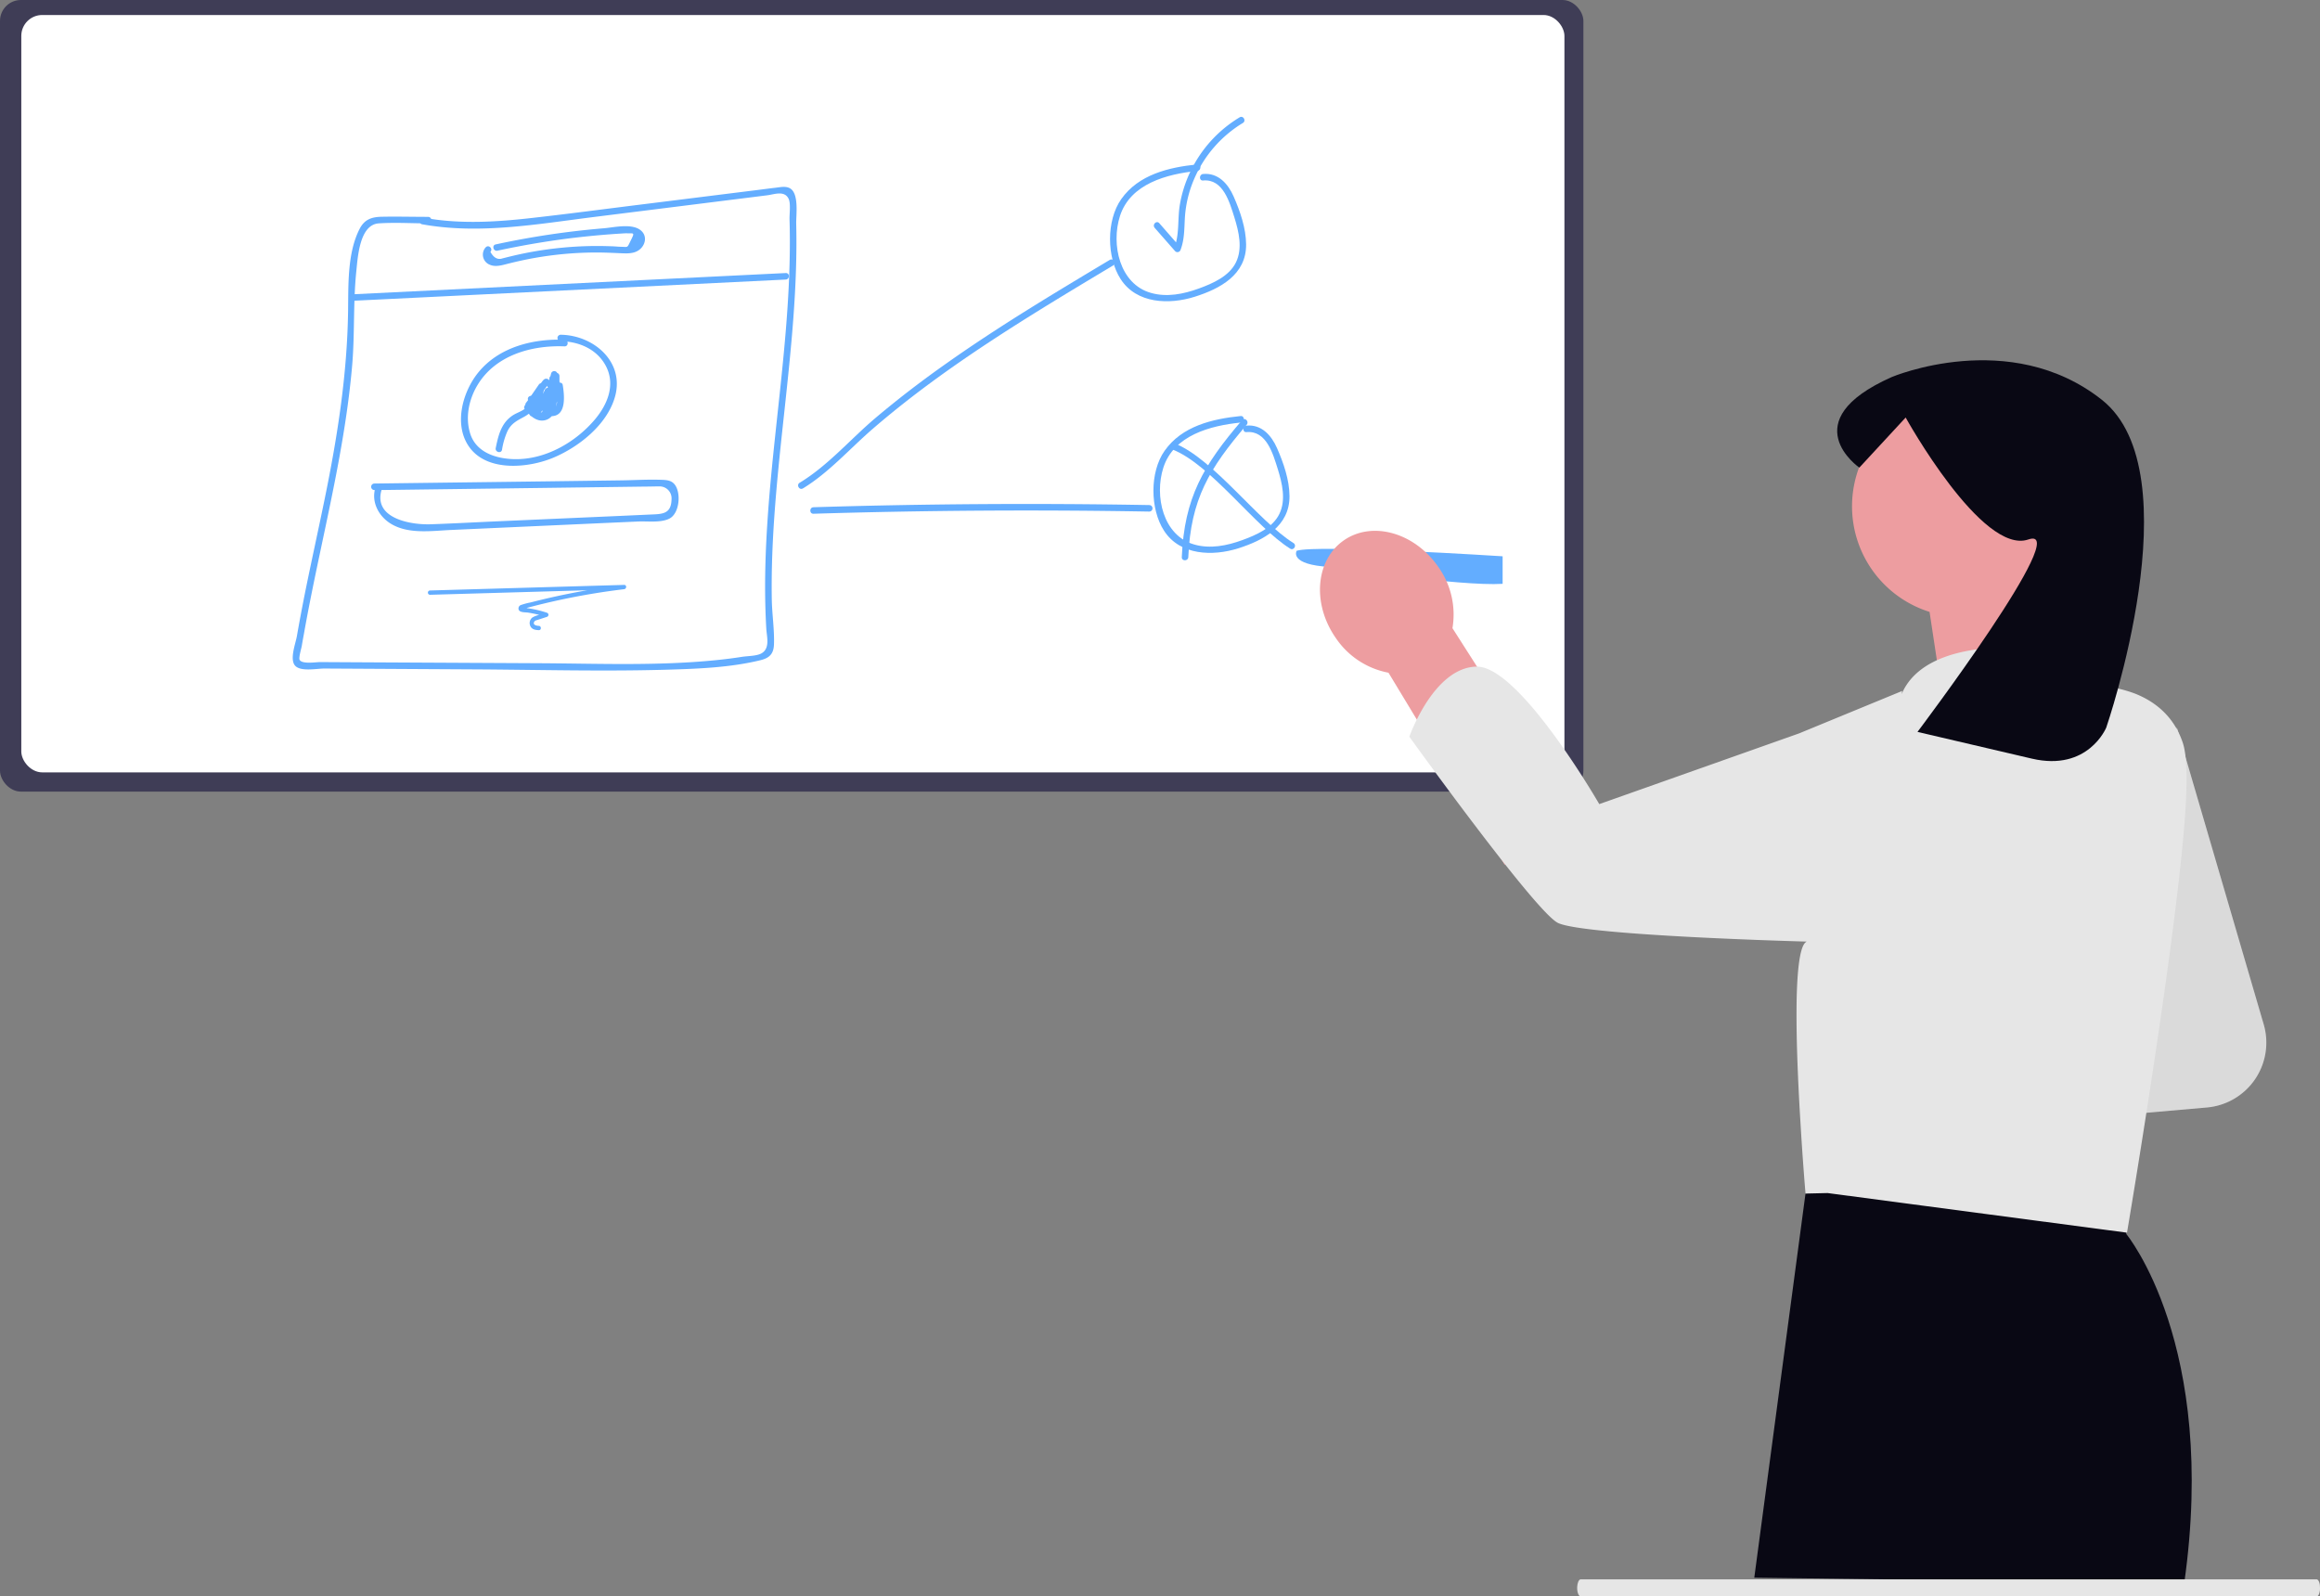
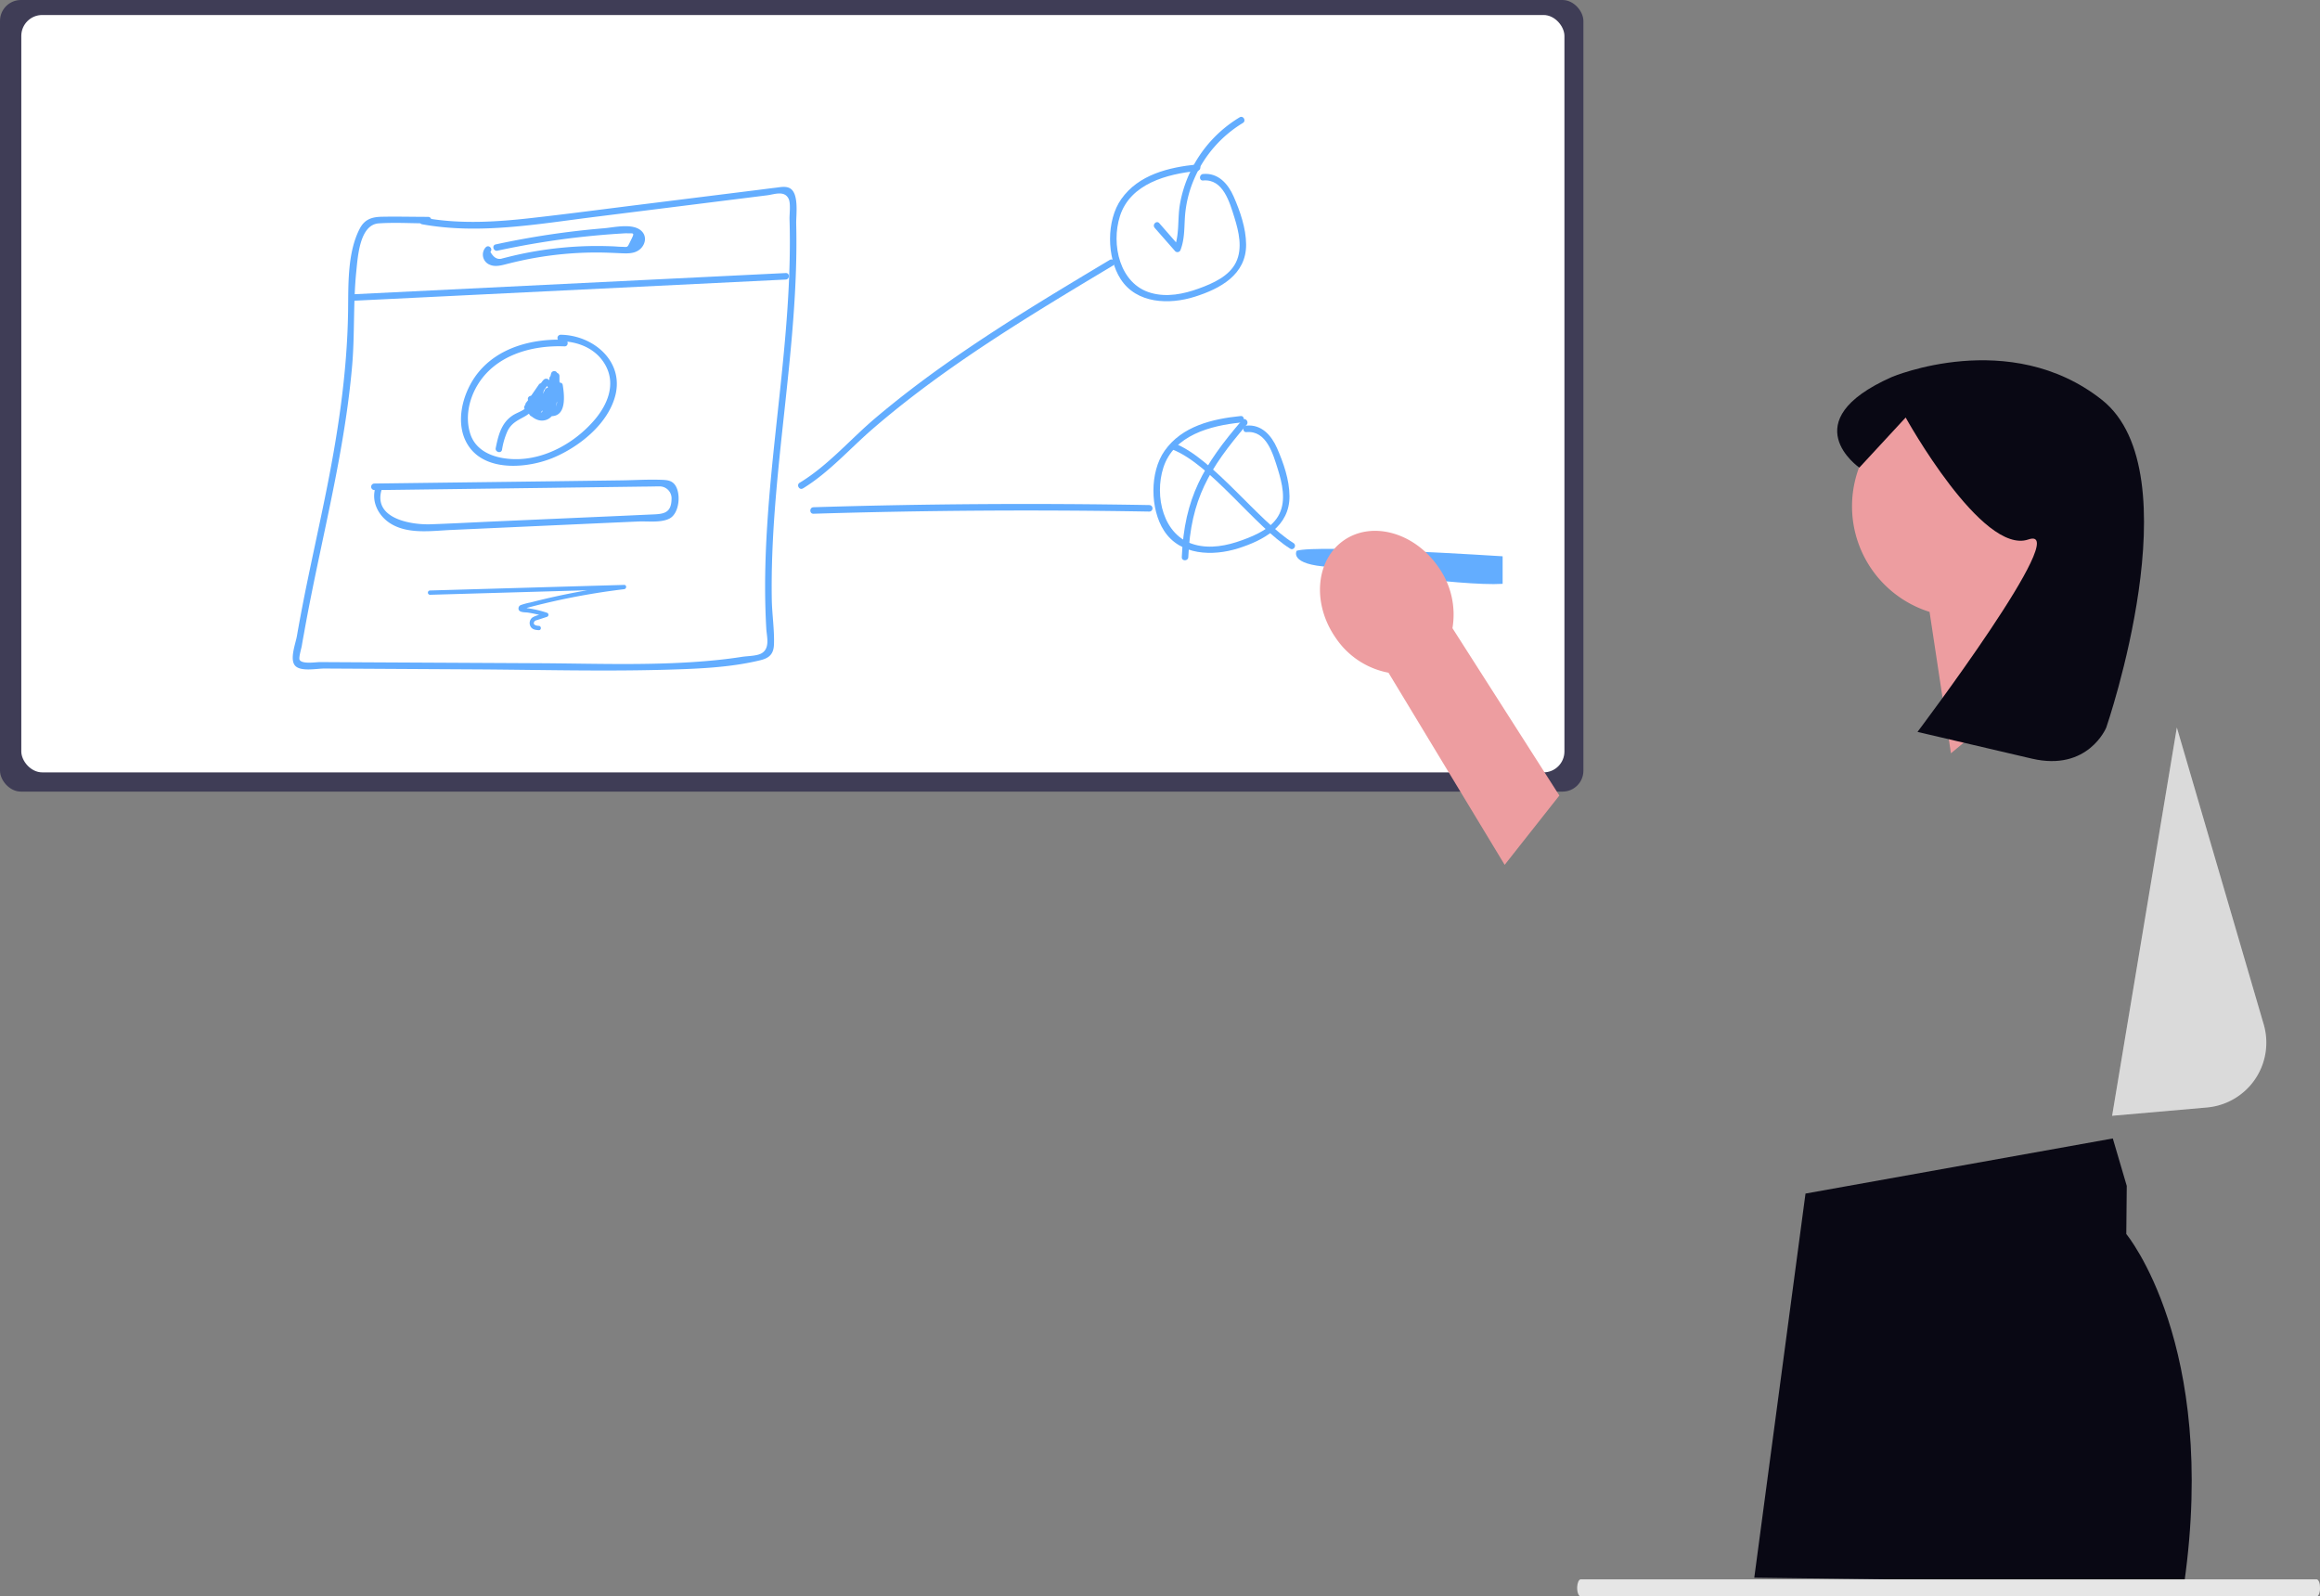
<svg xmlns="http://www.w3.org/2000/svg" width="800" height="550.557" viewBox="0 0 800 550.557" role="img">
  <rect x="0" y="0" width="800" height="550.557" fill="#808080" stroke="none" />
  <g transform="translate(-560 -265)">
    <path d="M592.769,201.975a38.166,38.166,0,1,0-49.6,36.421l7.378,48.76,37.612-31.344s-8.125-10.35-12.483-22.02a38.124,38.124,0,0,0,17.092-31.818Z" transform="translate(682.195 237.622)" fill="#ed9da0" />
    <rect width="546" height="273" rx="7.21" transform="translate(560 265)" fill="#3f3d56" />
    <rect width="532.115" height="261.186" rx="7.21" transform="translate(567.344 270.174)" fill="#fff" />
    <path d="M336.9,277.055c19.741,3.643,39.879,0,59.538-2.469l59.747-7.481c2.416-.307,5.932-1.75,7.353,1.2.8,1.653.262,5.236.322,7.136.157,5.236.142,10.473,0,15.709-.269,10.009-1,20-1.937,29.96-1.818,19.5-4.391,38.9-5.678,58.475-.658,9.964-.987,19.958-.7,29.922.067,2.379.165,4.758.307,7.129.157,2.656,1.346,6.6-1.549,8.371-1.653,1.017-4.907.965-6.8,1.264-2.992.471-5.984.845-9.036,1.152-20.115,2.012-40.492,1.174-60.682,1.055l-60.966-.314-14.871-.082c-1.346,0-6.2.808-7.032-.793-.352-.681.583-3.867.748-4.72q.344-2.11.748-4.212c1.736-9.837,3.785-19.614,5.85-29.384,4.436-20.945,8.977-42,10.8-63.39.905-10.735.307-21.566,1.414-32.278.516-4.975,1.13-16.076,7.75-16.517,5.61-.374,11.385,0,17.011,0a1.122,1.122,0,1,0,0-2.244c-5.311,0-10.63-.142-15.941-.037-3.531.067-5.984.905-7.668,4.152-4.3,8.333-3.86,19.449-3.995,28.546-.322,21.776-3.665,43.088-8.019,64.385-2.192,10.72-4.556,21.4-6.732,32.129-1.025,5.124-2,10.263-2.9,15.417-.419,2.454-2.536,7.862-.673,10.114s7.593,1.04,10.159,1.055l17.849.1,34.2.195c22.1.127,44.27.748,66.36.1,10.548-.314,21.694-.748,31.964-3.269,3.06-.748,4.533-2.154,4.653-5.416.18-5.057-.643-10.271-.748-15.35-.748-43.462,9.463-86.318,8.416-129.795-.067-2.955,1.047-10.405-2.184-12.193-1.451-.808-3.336-.367-4.862-.187-2.917.337-5.827.748-8.745,1.092l-37.889,4.728c-12.111,1.5-24.214,3.112-36.348,4.488-12.844,1.5-25.815,2.386-38.615,0-1.414-.262-2.02,1.9-.6,2.162Z" transform="translate(368.393 65.243)" fill="#63adff" />
    <path d="M1006.994,201.922v-9.5s-64.1-4.137-71.029-1.9c0,0-2.841,4.813,11.568,5.583C947.536,196.105,992.383,202.856,1006.994,201.922Z" transform="translate(71.154 264.421)" fill="#63adff" />
    <path d="M319.636,313.5l149.476-7.331c1.444-.075,1.451-2.319,0-2.244L319.636,311.26C318.2,311.328,318.192,313.572,319.636,313.5Z" transform="translate(361.843 55.237)" fill="#63adff" />
    <path d="M381.216,289.564a3.74,3.74,0,0,0,1.324,6.037c2.012.92,4.376.15,6.373-.352,2.992-.748,5.984-1.414,9.059-1.96a123.544,123.544,0,0,1,20.265-1.885c3.1-.037,6.171.1,9.268.239,2.244.09,4.66.269,6.56-1.122,2.169-1.586,2.873-4.683.748-6.613-2.992-2.73-9.44-1.145-12.9-.86a289.209,289.209,0,0,0-37.3,5.565c-1.406.3-.815,2.469.6,2.162q12.171-2.626,24.529-4.219,6.074-.748,12.171-1.264c1.915-.157,3.83-.3,5.745-.411.748-.045,1.541-.127,2.3-.1,2.371.052,2.648-.374,1.227,2.491-1.264,2.536-.86,2.244-3.052,2.162-.928,0-1.855-.1-2.783-.15q-2.85-.12-5.7-.127-6.067,0-12.1.583c-3.411.329-6.815.793-10.188,1.391-2.109.374-4.2.808-6.291,1.287-.92.217-1.848.441-2.768.673-.441.12-.89.224-1.332.337q-2.454.853-4.182-2.244c1-1.04-.576-2.633-1.586-1.586Z" transform="translate(346.313 60.677)" fill="#63adff" />
    <path d="M405.769,334.1c-10.824-.419-22.516,2.506-29.645,11.221-5.58,6.815-8.76,18.507-2.85,26.182,6.351,8.229,20.28,6.777,28.68,3.269,8.887-3.74,18.612-11.453,21.282-21.1,3.329-12.051-7.481-21.162-18.739-21.3a1.122,1.122,0,1,0,0,2.244c6.418.075,12.717,2.828,15.709,8.8,3.134,6.3.434,12.911-3.74,17.953-6.688,8.027-17.145,14.078-27.8,13.906-6.4-.1-13.465-2.289-15.447-9.036-1.631-5.468-.389-11.445,2.454-16.293,6.149-10.473,18.664-14.019,30.139-13.57,1.444.052,1.444-2.192,0-2.244Z" transform="translate(348.854 48.07)" fill="#63adff" />
    <path d="M397.242,361.915c.92,2.992-2.88,3.98-4.683,5.012a10.428,10.428,0,0,0-3.239,2.835c-1.885,2.528-2.588,5.745-3.209,8.775-.284,1.414,1.878,2.012,2.169.6a25.438,25.438,0,0,1,1.893-6.456c1.346-2.678,3.276-3.576,5.79-4.952s4.331-3.508,3.441-6.411c-.419-1.376-2.588-.785-2.162.6Z" transform="translate(344.829 40.975)" fill="#63adff" />
    <path d="M397.97,366.069l-6.127,8.086,1.937,1.13,4.488-6.493-2.05-.868-2.237,8.535a1.13,1.13,0,0,0,2.05.868,39.424,39.424,0,0,1,3.419-4.81l-1.87-1.092a12.216,12.216,0,0,1-2.82,5.184l1.878,1.092a10.025,10.025,0,0,1,.815-2.992c.576-1.294-1.249-2.439-1.937-1.137a26.336,26.336,0,0,1-2.162,3.4l2.05.269.456-2.132-2.05-.269.329,1.87a1.129,1.129,0,0,0,1.878.494,22.336,22.336,0,0,0,4.488-6.77h-1.93a10.075,10.075,0,0,1,1.055,2.992c.269,1.347,2.057.845,2.2-.3a60.81,60.81,0,0,0,.494-7.555h-2.244v4.705c0,1.219,2,1.578,2.207.3a8.573,8.573,0,0,1,1.1-3.217h-1.967a4.988,4.988,0,0,1,.748,2.543,1.122,1.122,0,1,0,2.244,0l.284-1.5h-2.162c.217,1.324,1.04,8.782-1.885,7.907-.494-.12-.636-.09-.426.082l.666-1.421,1.563-3.314-2.095-.569c.135,1.541.277,3.74-.651,5.057a3.875,3.875,0,0,1-4.226.868,7.482,7.482,0,0,1-1.952-2.05l-1.534,1.5c1.242.905,3.254,3.127,4.855,3.254,1.219.1,2.244-.913,3.045-1.72a13.038,13.038,0,0,0,3.658-9.6,1.122,1.122,0,1,0-2.244,0v2.558a1.122,1.122,0,0,0,2.244,0v-6.276a1.122,1.122,0,1,0-2.244,0,26.946,26.946,0,0,1-.389,4.488l2.207.3a51.659,51.659,0,0,1-.247-5.378,1.122,1.122,0,0,0-2.2-.3c-.337,1.429-.748,2.835-1.145,4.234l2.05-.269-.157-.6c-.1-1.429-2.349-1.436-2.244,0a4.107,4.107,0,0,0,.464,1.736,1.134,1.134,0,0,0,2.05-.269c.426-1.406.808-2.813,1.145-4.234l-2.207-.3a51.669,51.669,0,0,0,.247,5.379c.112,1.152,1.967,1.646,2.2.3a30.912,30.912,0,0,0,.471-5.117h-2.244v6.276h2.244v-2.558h-2.244a10.787,10.787,0,0,1-2.73,7.69,9.185,9.185,0,0,1-.943.928c-.531.509-1.017.434-1.444-.232a18.693,18.693,0,0,1-3.09-2.244c-.928-.666-2.2.651-1.541,1.534,1.721,2.289,4.286,4.84,7.481,3.74,3.359-1.189,3.815-5.738,3.561-8.73-.082-.995-1.571-1.668-2.087-.561-.748,1.578-1.5,3.149-2.244,4.735a4.184,4.184,0,0,0-.673,1.975c.247,1.683,2.289,1.406,3.546,1.309,4.87-.367,4.1-7.271,3.538-10.742-.187-1.152-1.863-.973-2.162,0a6.607,6.607,0,0,0-.367,2.124H404.4a8.9,8.9,0,0,0-1.055-3.673,1.13,1.13,0,0,0-1.937,0,10.907,10.907,0,0,0-1.332,3.74l2.244.3v-4.705a1.122,1.122,0,1,0-2.244,0,60.81,60.81,0,0,1-.494,7.555l2.207-.3a12.843,12.843,0,0,0-1.279-3.5,1.13,1.13,0,0,0-1.937,0,20.466,20.466,0,0,1-4.137,6.314l1.878.494-.329-1.87c-.172-.995-1.578-1.025-2.05-.269a4.922,4.922,0,0,0-.681,3.86c.187,1.062,1.534.95,2.05.269a26.261,26.261,0,0,0,2.162-3.389l-1.937-1.137a12.765,12.765,0,0,0-1.047,3.523c-.135.987,1.04,2.02,1.878,1.092a14.961,14.961,0,0,0,3.4-6.179c.277-1.017-1.13-1.982-1.878-1.092a42.855,42.855,0,0,0-3.74,5.236l2.05.868,2.282-8.505a1.13,1.13,0,0,0-2.05-.868l-4.488,6.5c-.838,1.2,1.085,2.244,1.937,1.13l6.1-8.079c.868-1.152-1.077-2.244-1.937-1.137Z" transform="translate(349.364 29.997)" fill="#63adff" />
    <path d="M527.2,376.61c8.977-5.491,16.113-13.682,24.042-20.534,8.6-7.428,17.632-14.348,26.93-20.9,18.058-12.717,37.021-24.095,55.969-35.443a1.122,1.122,0,0,0-1.13-1.937c-18.948,11.348-37.919,22.7-55.977,35.443-8.52,5.984-16.839,12.328-24.813,19.06-8.677,7.331-16.4,16.457-26.182,22.374-1.234.748-.1,2.693,1.13,1.937Z" transform="translate(309.702 56.814)" fill="#63adff" />
    <path d="M699.342,253.848c-9.725.987-20.2,3.463-26.182,11.969-5.169,7.316-5.057,20.078-.2,27.588,5.513,8.535,16.779,8.842,25.531,6.082s17.811-7.6,17.729-18.058c-.045-5.61-2.072-11.453-4.309-16.539-1.93-4.391-5.349-8.229-10.525-7.742-1.429.135-1.444,2.379,0,2.244,6.934-.643,9.164,7.593,10.809,12.792,1.5,4.855,2.88,10.6.531,15.425s-8.012,7.286-12.852,9.051c-5.236,1.9-10.989,3.06-16.457,1.5-10.832-3.03-13.824-16.756-10.7-26.5,3.591-11.221,16.307-14.52,26.668-15.567,1.421-.142,1.436-2.386,0-2.244Z" transform="translate(273.475 67.855)" fill="#63adff" />
    <path d="M719.342,369.848c-9.725.987-20.2,3.463-26.182,11.969-5.169,7.316-5.057,20.078-.2,27.588,5.513,8.535,16.779,8.842,25.531,6.082s17.811-7.6,17.729-18.058c-.045-5.61-2.072-11.453-4.309-16.539-1.93-4.391-5.349-8.229-10.525-7.742-1.429.135-1.444,2.379,0,2.244,6.934-.643,9.164,7.593,10.809,12.792,1.5,4.855,2.88,10.6.531,15.425s-8.012,7.286-12.852,9.051c-5.236,1.9-10.989,3.06-16.457,1.5-10.832-3.03-13.824-16.756-10.7-26.5,3.591-11.221,16.307-14.52,26.668-15.567,1.421-.142,1.436-2.386,0-2.244Z" transform="translate(268.435 38.63)" fill="#63adff" />
    <path d="M689.759,270.173l7.084,8.079a1.13,1.13,0,0,0,1.87-.5c1.5-3.935,1.212-8.012,1.563-12.148a40,40,0,0,1,3.179-12.4A41.838,41.838,0,0,1,720.2,234.02c1.234-.748.1-2.693-1.13-1.937a43.925,43.925,0,0,0-16.928,18.6,42.986,42.986,0,0,0-3.74,11.872c-.748,4.855-.067,9.942-1.863,14.6l1.878-.5-7.047-8.064c-.958-1.085-2.536.509-1.586,1.586Z" transform="translate(268.388 73.381)" fill="#63adff" />
    <path d="M532.234,413.755q57.877-1.765,115.784-.748a1.122,1.122,0,0,0,0-2.244q-57.892-1.032-115.784.748C530.791,411.555,530.783,413.8,532.234,413.755Z" transform="translate(308.28 28.416)" fill="#63adff" />
    <g transform="translate(963.646 409.506)">
      <path d="M697.919,384.554c13.19,5.177,28.519,26.685,40.545,34.178,1.227.748,2.356-1.175,1.13-1.937-12.184-7.586-27.681-29.169-41.046-34.4-1.339-.531-1.923,1.638-.591,2.162Z" transform="translate(-697.203 -374.017)" fill="#63adff" />
      <path d="M723.173,371.6c-13.376,15.593-19.925,26.734-20.8,47.259-.06,1.444,2.184,1.444,2.244,0,.85-19.936,7.167-30.515,20.144-45.673C725.694,372.089,724.116,370.5,723.173,371.6Z" transform="translate(-698.505 -371.225)" fill="#63adff" />
    </g>
    <path d="M329.842,402.787l83.61-1.092,9.612-.127c1.728,0,3.456-.06,5.184-.067a4.123,4.123,0,0,1,4.025,4.488c-.112,5.236-3.4,5.049-7.712,5.236l-10.391.471-42.31,1.863c-7.578.337-15.163.748-22.741,1.01-6.837.209-19.838-2.02-16.8-11.969.419-1.384-1.743-1.975-2.169-.6-1.5,4.892,1.152,9.859,5.416,12.425,6.052,3.636,14.026,2.4,20.706,2.1l51.945-2.356,12.612-.561c3.232-.15,7.727.509,10.7-.995,3.486-1.758,4.1-8.737,1.9-11.677-1.13-1.5-2.715-1.631-4.488-1.7-4.653-.18-9.388.127-14.048.187l-25.9.344-59.178.748a1.122,1.122,0,1,0,0,2.244Z" transform="translate(359.289 31.237)" fill="#63adff" />
    <path d="M361.225,239.583l29.951,102.383a22.449,22.449,0,0,1-19.59,28.667L338.9,373.493Z" transform="translate(949.411 276.297)" fill="#f2f2f2" />
    <path d="M361.225,239.583l29.951,102.383a22.449,22.449,0,0,1-19.59,28.667L338.9,373.493Z" transform="translate(949.411 276.297)" opacity="0.1" />
    <path d="M781.265,172.023l40.062,66.256,18.863-23.9-36.866-57.718a28.214,28.214,0,0,0-4.963-21.24c-8.2-11.777-22.749-15.823-32.5-9.035s-11,21.836-2.8,33.613a28.219,28.219,0,0,0,18.2,12.024Z" transform="translate(257.523 324.969)" fill="#ed9da0" />
    <path d="M506.721,483.036l4.813,16.362-.163,16.591s31.643,38.059,19.986,120.378L383.092,634.51l17.66-132.464,105.969-19.01Z" transform="translate(781.833 174.573)" fill="#090814" />
-     <path d="M409.379,198.7c14.843-.226,42.285,47.412,42.285,47.412l22.545-7.972,46.356-16.413L556.1,207.1l-.156,1.074c.14-.338.292-.675.459-1.02,3.736-7.7,14.586-16.752,45.39-14.957L616.3,203.647l1.973,1.569a44.737,44.737,0,0,1,18.272,2.846c6.6,2.652,13.2,7.6,16.316,16.85,1.617,4.771,1.617,14.635.647,27.166C650,297.453,633.642,393.913,633.642,393.913L530.4,380.246l-7.616.178s-.905-10.4-1.714-24.013c-.5-7.989-.954-17.056-1.213-25.792-.178-6.4-.226-12.613-.113-18.078.016-.338.016-.676.032-1.019.307-9.977,1.31-17.205,3.462-18,0,0-6.678-.178-16.316-.534-23.285-.873-63.874-2.83-69.661-5.983-8.182-4.447-51.085-64.132-51.085-64.132s8.344-23.932,23.2-24.175Z" transform="translate(659.807 296.192)" fill="#e6e6e6" />
    <path d="M1.113,750.113H255.052c.655-.117,1.14-1.435,1.1-2.955.042-1.5-.442-2.826-1.1-2.943H1.113c-.578.165-1.034,1.223-1.1,2.562C-.084,748.409.407,749.9,1.113,750.113Z" transform="translate(1103.848 65.444)" fill="#e6e6e6" />
    <path d="M.715,3.407l52.173-1.5,14.766-.425V0A245.271,245.271,0,0,0,41.714,4.51q-3.174.731-6.328,1.546a21.881,21.881,0,0,0-3.272.87,1.236,1.236,0,0,0-.863,1.007c-.225,1.686,2.174,1.459,3.189,1.606a37.134,37.134,0,0,1,6.206,1.483V9.594l-2.5.815a6.992,6.992,0,0,0-2.151.86,2.419,2.419,0,0,0-.754,2.719c.483,1.354,1.724,1.565,3,1.619.953.04.951-1.441,0-1.481-.749-.032-2.214-.313-1.552-1.453.233-.4.822-.5,1.23-.634l3.123-1.017a.747.747,0,0,0,0-1.428,37.7,37.7,0,0,0-5.311-1.341q-1.1-.19-2.213-.314-.336-.04-.674-.071-.009.521.367.3a3.705,3.705,0,0,0,1.168-.312Q39.856,6.4,45.4,5.2,56.432,2.823,67.653,1.481c.919-.11.977-1.509,0-1.481L15.481,1.5.715,1.926a.741.741,0,0,0,0,1.481h0Z" transform="translate(707.55 466.712)" fill="#63adff" />
    <path d="M605.919,277.265s-6.227,15.26-25.664,10.715l-39.428-9.218s54.216-71.87,38.228-66.364-42.306-42.051-42.306-42.051l-15.974,17.276S497.62,171.651,531.92,156.4c0,0,40.686-17.285,72.482,7.837s1.516,113.029,1.516,113.029h0Z" transform="translate(680.377 238.641)" fill="#090814" />
  </g>
</svg>